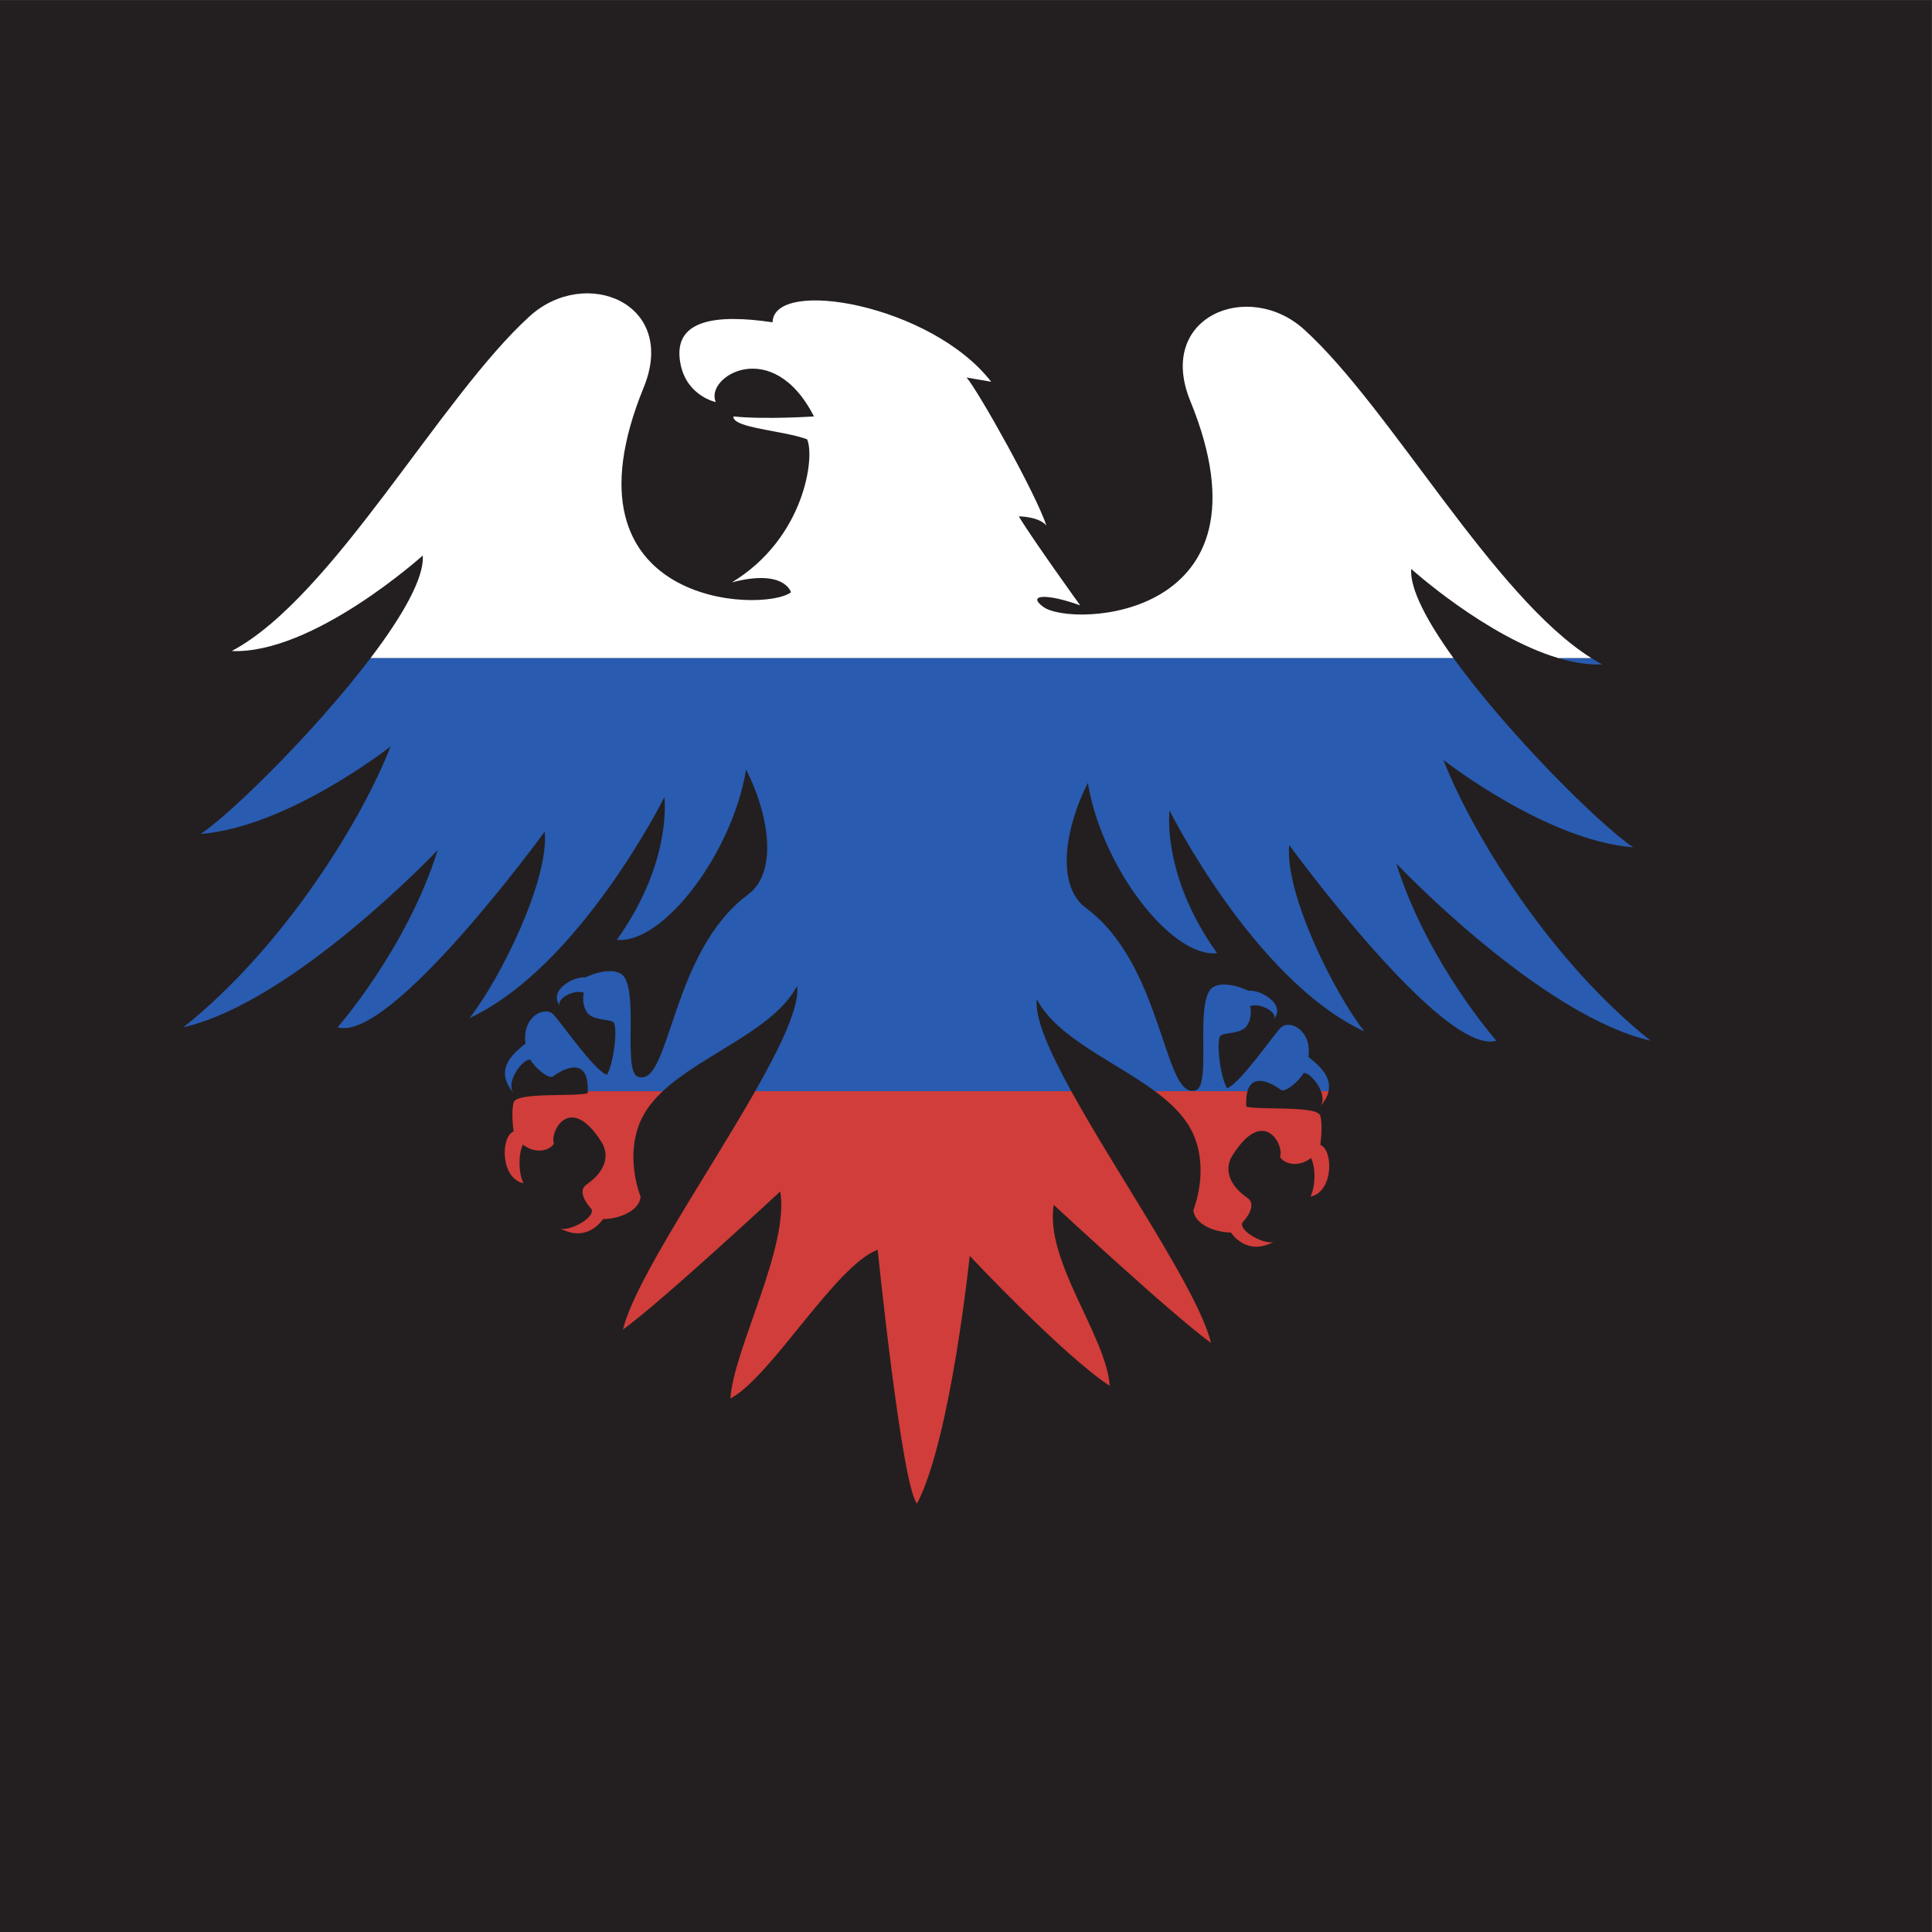
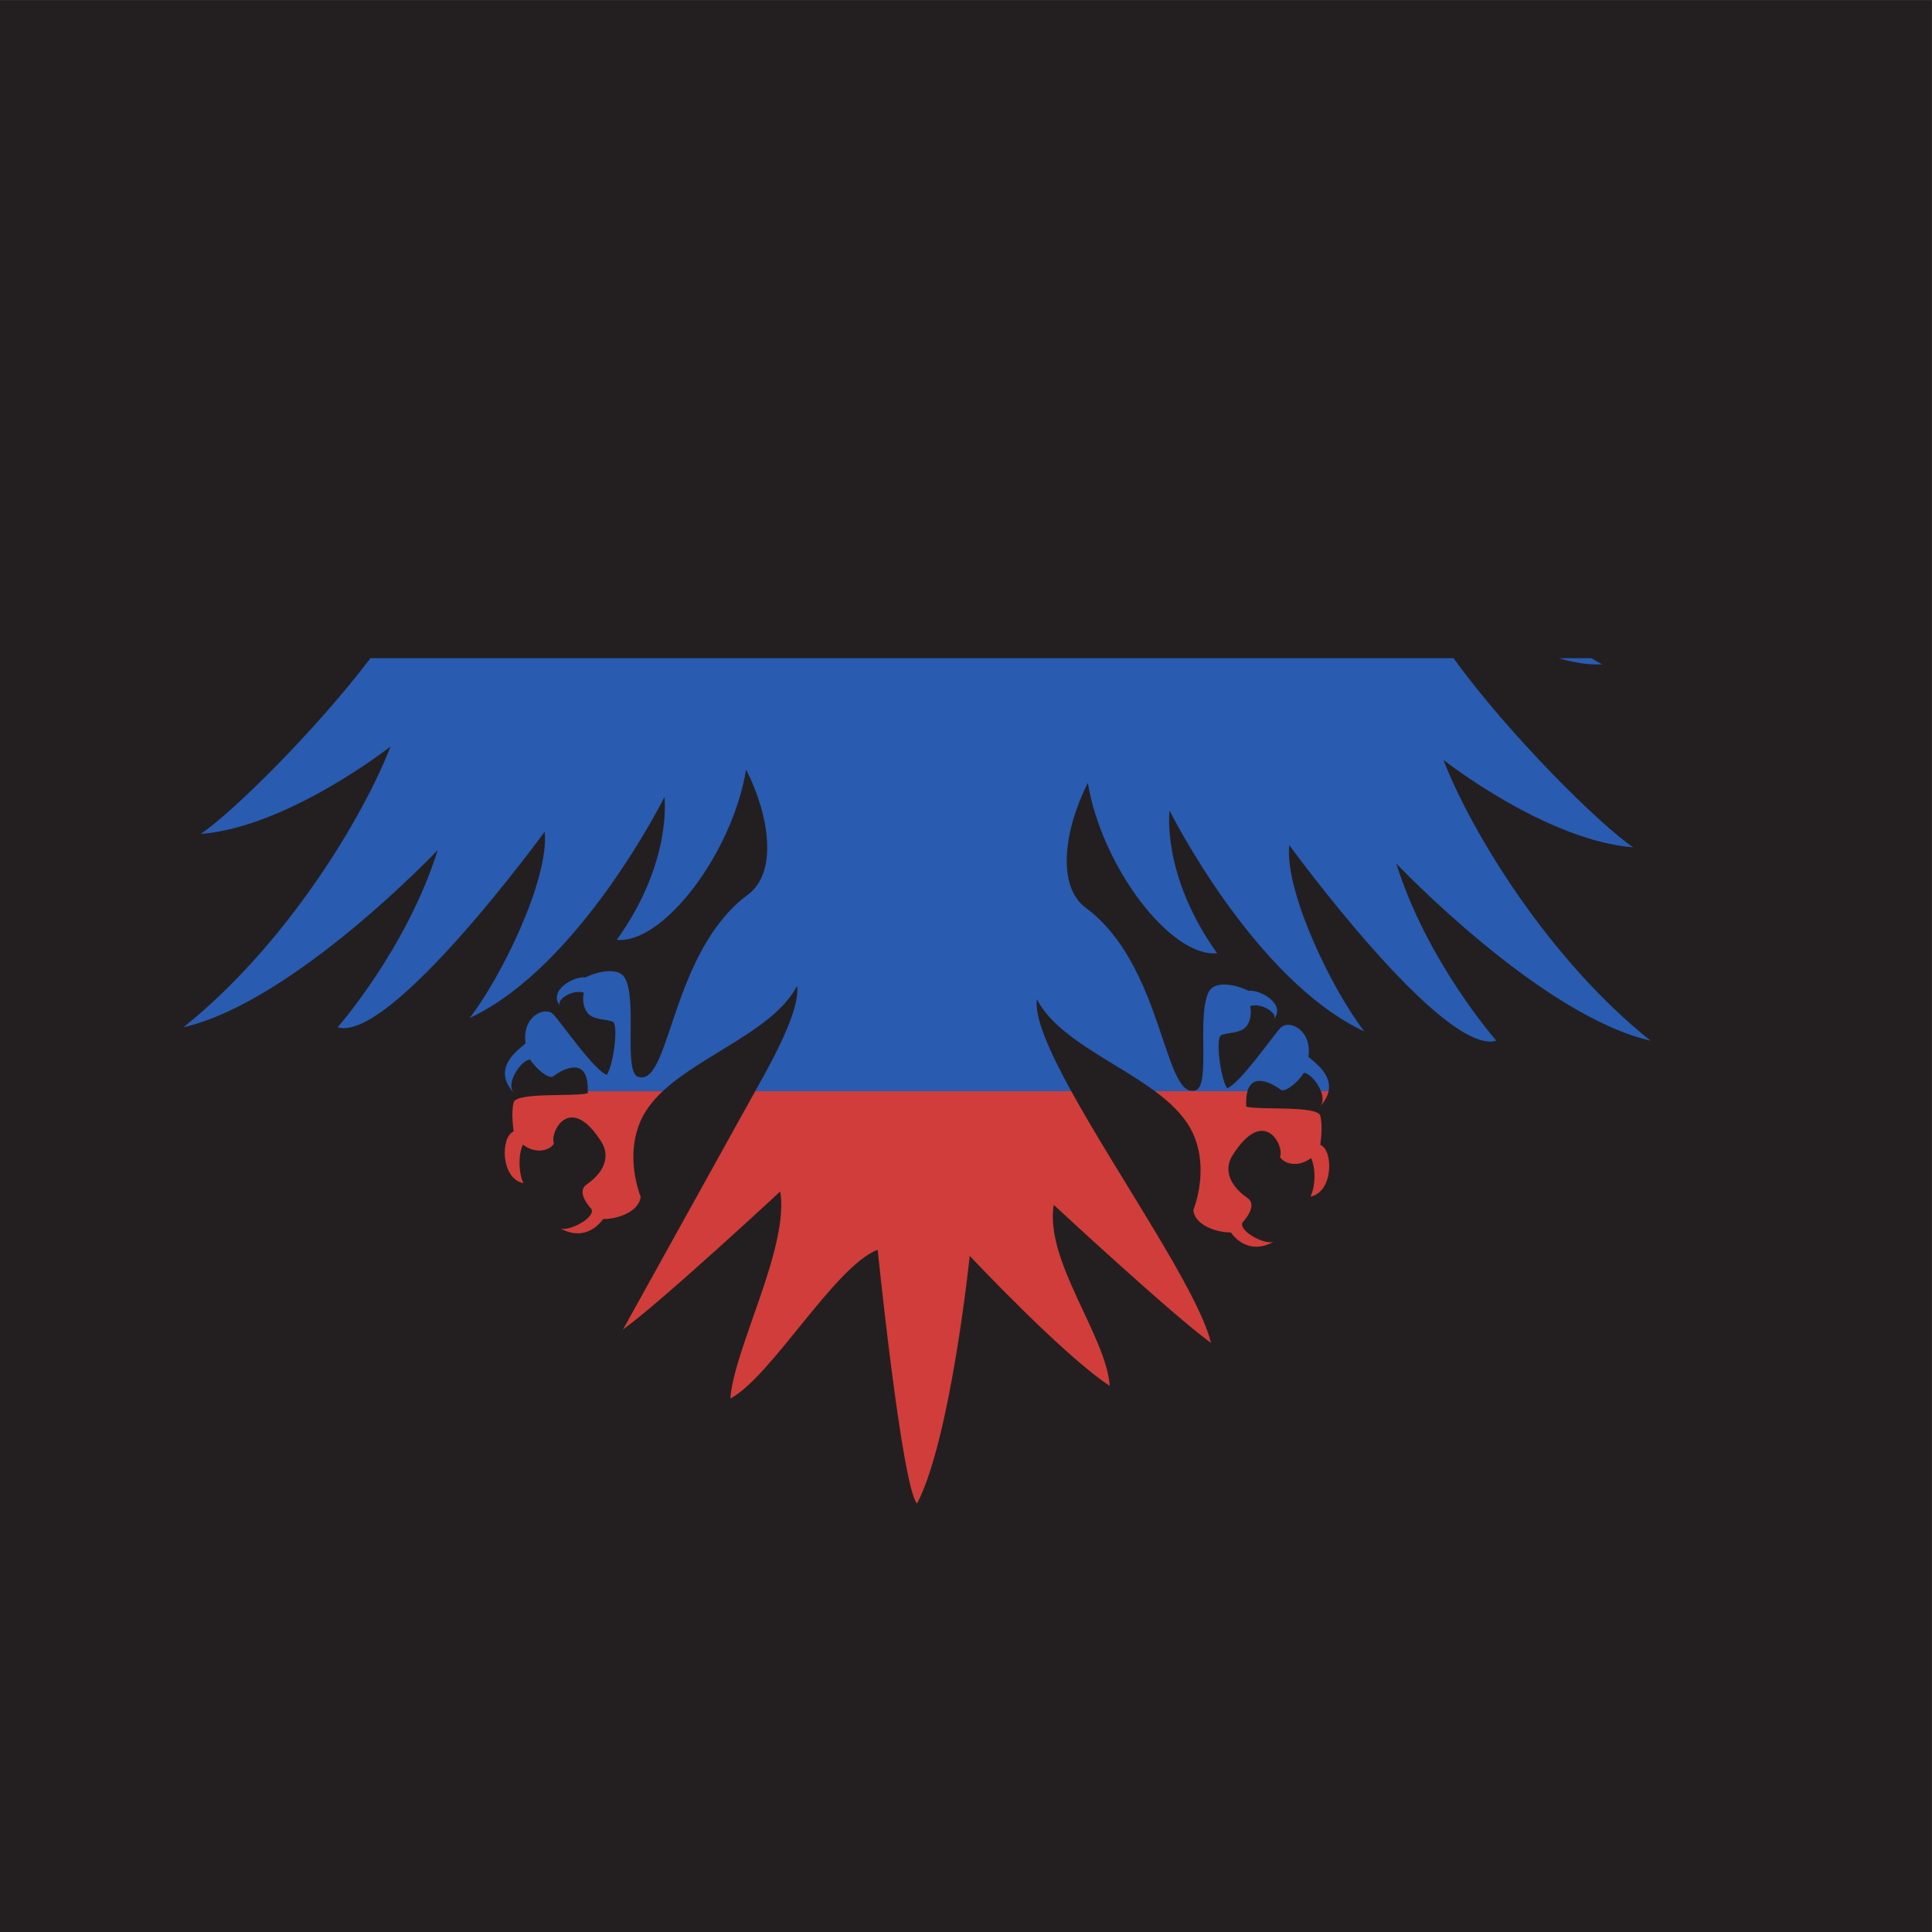
<svg xmlns="http://www.w3.org/2000/svg" version="1.1" viewBox="0 0 800 800" xml:space="preserve">
  <rect x="0" y="0" width="800" height="800" fill="#333333" stroke="none" />
  <defs>
    <clipPath id="a">
      <path d="m0 600h600v-600h-600z" />
    </clipPath>
  </defs>
  <g transform="matrix(1.333 0 0 -1.333 0 800)">
    <g clip-path="url(#a)">
      <path d="m600 0h-600v600h600z" fill="#231f20" />
-       <path d="m405.13 497.78c-17.313 15.683-46.111 4.05-35.388-22.162 27.87-68.125-37.058-70.426-45.638-63.993-5.24 3.814 0.954 4.291 11.44 0.477 0 0-14.775 20.493-19.065 27.643 0 0 6.198 0 8.579-2.859-3.338 10.008-20.972 41.463-24.784 45.989l7.625-1.309c-18.586 23.985-67.555 32.526-67.913 18.467-17.633 2.622-30.263 0.714-28.835-11.438 1.259-10.695 10.071-13.084 11.198-13.341-3.564 7.865 17.627 20.789 30.491-4.464 0 0-14.999-1.019-25.008 0-0.357-3.627 15.608-4.357 22.876-7.105 2.504-5.353-0.715-30.731-23.352-44.435 16.443 4.291 18.348-3.097 18.348-3.097-8.58-6.435-73.622-4.499-45.752 63.626 10.722 26.212-18.077 37.845-35.388 22.161-27.779-25.166-61.122-87.335-92.577-104.02 25.259-1.073 59.335 29.668 59.335 29.668 0.518-7.002-6.444-18.989-16.241-31.901h336.45c-8.138 11.292-13.624 21.499-13.161 27.741 0 0 23.423-21.129 45.824-27.741h10.191c-30.469 19.078-62.454 77.805-89.257 102.09" fill="#fff" />
      <path d="m182.56 260.54c-4.584-1.129-22.1 0.389-22.993-2.828-0.894-3.217 0-9.026 0-9.026-4.111-1.609-4.111-14.654 3.038-16.084-1.608 3.395-1.608 8.934-0.179 11.975 4.289-3.219 8.577-1.611 9.652 0.356-1.432 3.396 4.949 16.167 14.833 0.357 2.085-3.336 1.969-8.459-4.705-13.106-3.527-2.453 1.549-7.626 1.549-7.626 1.19-2.858-7.388-7.145-9.771-5.956 8.578-4.767 13.344 2.86 13.344 2.86 4.765 0 11.2 2.377 11.677 6.91-2.144 5.719-4.144 16.381 0.953 25.498 1.477 2.645 3.516 5.053 5.926 7.305h-23.298c-6e-3 -0.207-0.014-0.418-0.026-0.635" fill="#d13d3a" />
      <path d="m159.68 260.54c-0.18 0.195-0.328 0.408-0.447 0.635h-0.097c0.172-0.211 0.35-0.422 0.544-0.635" fill="#d13d3a" />
      <path d="m410.02 256.38c1.56 1.717 2.381 3.318 2.69 4.799h-2.371c0.68-1.791 0.777-3.61-0.319-4.799" fill="#d13d3a" />
-       <path d="m193.52 187.15c11.916 8.581 48.851 42.897 48.851 42.897 2.86-17.397-14.466-48.922-15.489-64.34 12.78 6.859 32.528 41.225 45.755 46.229 0 0 7.447-73.157 12.212-78.877 10.486 20.017 16.382 76.97 16.382 76.97s29.073-30.978 43.493-40.381c-1.027 15.415-20.256 38.838-17.396 56.235 0 0 36.936-34.315 48.85-42.891-3.901 16.09-28.748 51.576-43.402 78.19h-98.184c-14.817-26.041-37.371-58.764-41.072-74.032" fill="#d13d3a" />
+       <path d="m193.52 187.15c11.916 8.581 48.851 42.897 48.851 42.897 2.86-17.397-14.466-48.922-15.489-64.34 12.78 6.859 32.528 41.225 45.755 46.229 0 0 7.447-73.157 12.212-78.877 10.486 20.017 16.382 76.97 16.382 76.97s29.073-30.978 43.493-40.381c-1.027 15.415-20.256 38.838-17.396 56.235 0 0 36.936-34.315 48.85-42.891-3.901 16.09-28.748 51.576-43.402 78.19h-98.184" fill="#d13d3a" />
      <path d="m369.74 249.71c5.094-9.119 3.098-19.781 0.952-25.502 0.476-4.529 6.91-6.908 11.678-6.908 0 0 4.765-7.623 13.342-2.86-2.381-1.189-10.959 3.1-9.77 5.959 0 0 5.075 5.172 1.55 7.623-6.673 4.649-6.792 9.77-4.706 13.11 9.884 15.806 16.264 3.039 14.834-0.358 1.072-1.964 5.362-3.574 9.651-0.357 1.431-3.039 1.431-8.578-0.179-11.975 7.149 1.43 7.149 14.477 3.038 16.084 0 0 0.896 5.809 0 9.028-0.892 3.216-18.407 1.697-22.994 2.824-0.111 2.053 0.04 3.619 0.377 4.799h-28.748c4.619-3.418 8.55-7.127 10.975-11.467" fill="#d13d3a" />
      <path d="m62.336 341.09c27.166 2.146 58.979 27.168 58.979 27.168-8.579-22.164-32.528-61.838-64.339-87.217 34.313 7.861 78.995 55.045 78.995 55.045-9.652-30.74-31.1-55.045-31.1-55.045 16.444-5.006 64.341 60.765 64.341 60.765 1.429-15.012-13.821-45.753-23.352-57.906 34.314 15.998 60.527 68.629 60.527 68.629s2.62-20.017-14.775-44.323c14.297-1.429 35.864 26.808 40.154 52.902 7.268-14.298 9.87-31.981 0.595-38.844-23.83-17.633-24.108-58.746-33.661-56.723-5.479 0.24-0.417 24.078-4.706 31.012-1.715 2.773-7.148 2.359-12.152-0.022-3.575 0.477-11.83-4.16-7.778-8.926-1.669 1.907 3.995 5.411 7.301 4.157 0 0-0.865-2.948 0.805-5.809 1.668-2.857 6.583-2.291 8.251-3.246 1.664-0.955 0.239-13.105-1.906-16.443-4.053 1.431-14.298 16.443-16.683 18.828-2.615 2.617-9.769-0.713-8.577-9.057-2.32-2.086-10.27-7.332-4.12-14.855h0.097c-1.76 3.365 2.997 9.851 5.452 9.851 1.907-3.095 5.956-6.193 7.148-5.242 1.174 0.938 11.107 7.869 10.749-4.609h23.298c12.359 11.549 34.555 18.968 41.733 32.728 0.841-6.308-4.941-18.525-13.022-32.728h98.184c-6.83 12.406-11.448 22.884-10.69 28.568 6.281-12.039 24.058-19.225 36.684-28.568h28.748c1.846 6.492 9.338 1.254 10.345 0.445 1.194-0.947 5.243 2.146 7.151 5.246 1.615 0 4.226-2.81 5.322-5.691h2.371c1.103 5.3-4.401 9.019-6.266 10.695 1.194 8.338-5.962 11.674-8.578 9.053-2.383-2.385-12.629-17.397-16.679-18.826-2.147 3.337-3.575 15.486-1.907 16.441 1.666 0.955 6.583 0.393 8.248 3.25 1.673 2.861 0.807 5.811 0.807 5.811 3.305 1.248 8.97-2.252 7.305-4.163 4.05 4.77-4.207 9.407-7.78 8.924-5.005 2.385-10.437 2.799-12.154 0.024-4.289-6.93 0.774-30.768-4.708-31.008-9.55-2.027-9.829 39.091-33.659 56.723-9.274 6.864-6.672 24.546 0.596 38.845 4.29-26.095 25.855-54.333 40.152-52.904-17.394 24.308-14.774 44.325-14.774 44.325s26.213-52.636 60.528-68.63c-9.531 12.153-24.783 42.893-23.354 57.907 0 0 47.897-65.772 64.341-60.768 0 0-21.447 24.308-31.098 55.048 0 0 44.681-47.185 78.995-55.048-31.811 25.381-55.761 65.058-64.341 87.218 0 0 31.814-25.019 58.98-27.166-10.158 6.771-38.8 35.141-55.825 58.761h-336.45c-17.211-22.684-43.179-48.222-52.746-54.602" fill="#295bb0" />
      <path d="m497.71 393.76c-1.104 0.586-2.211 1.234-3.319 1.927h-10.191c4.617-1.363 9.194-2.11 13.51-1.927" fill="#295bb0" />
    </g>
  </g>
</svg>